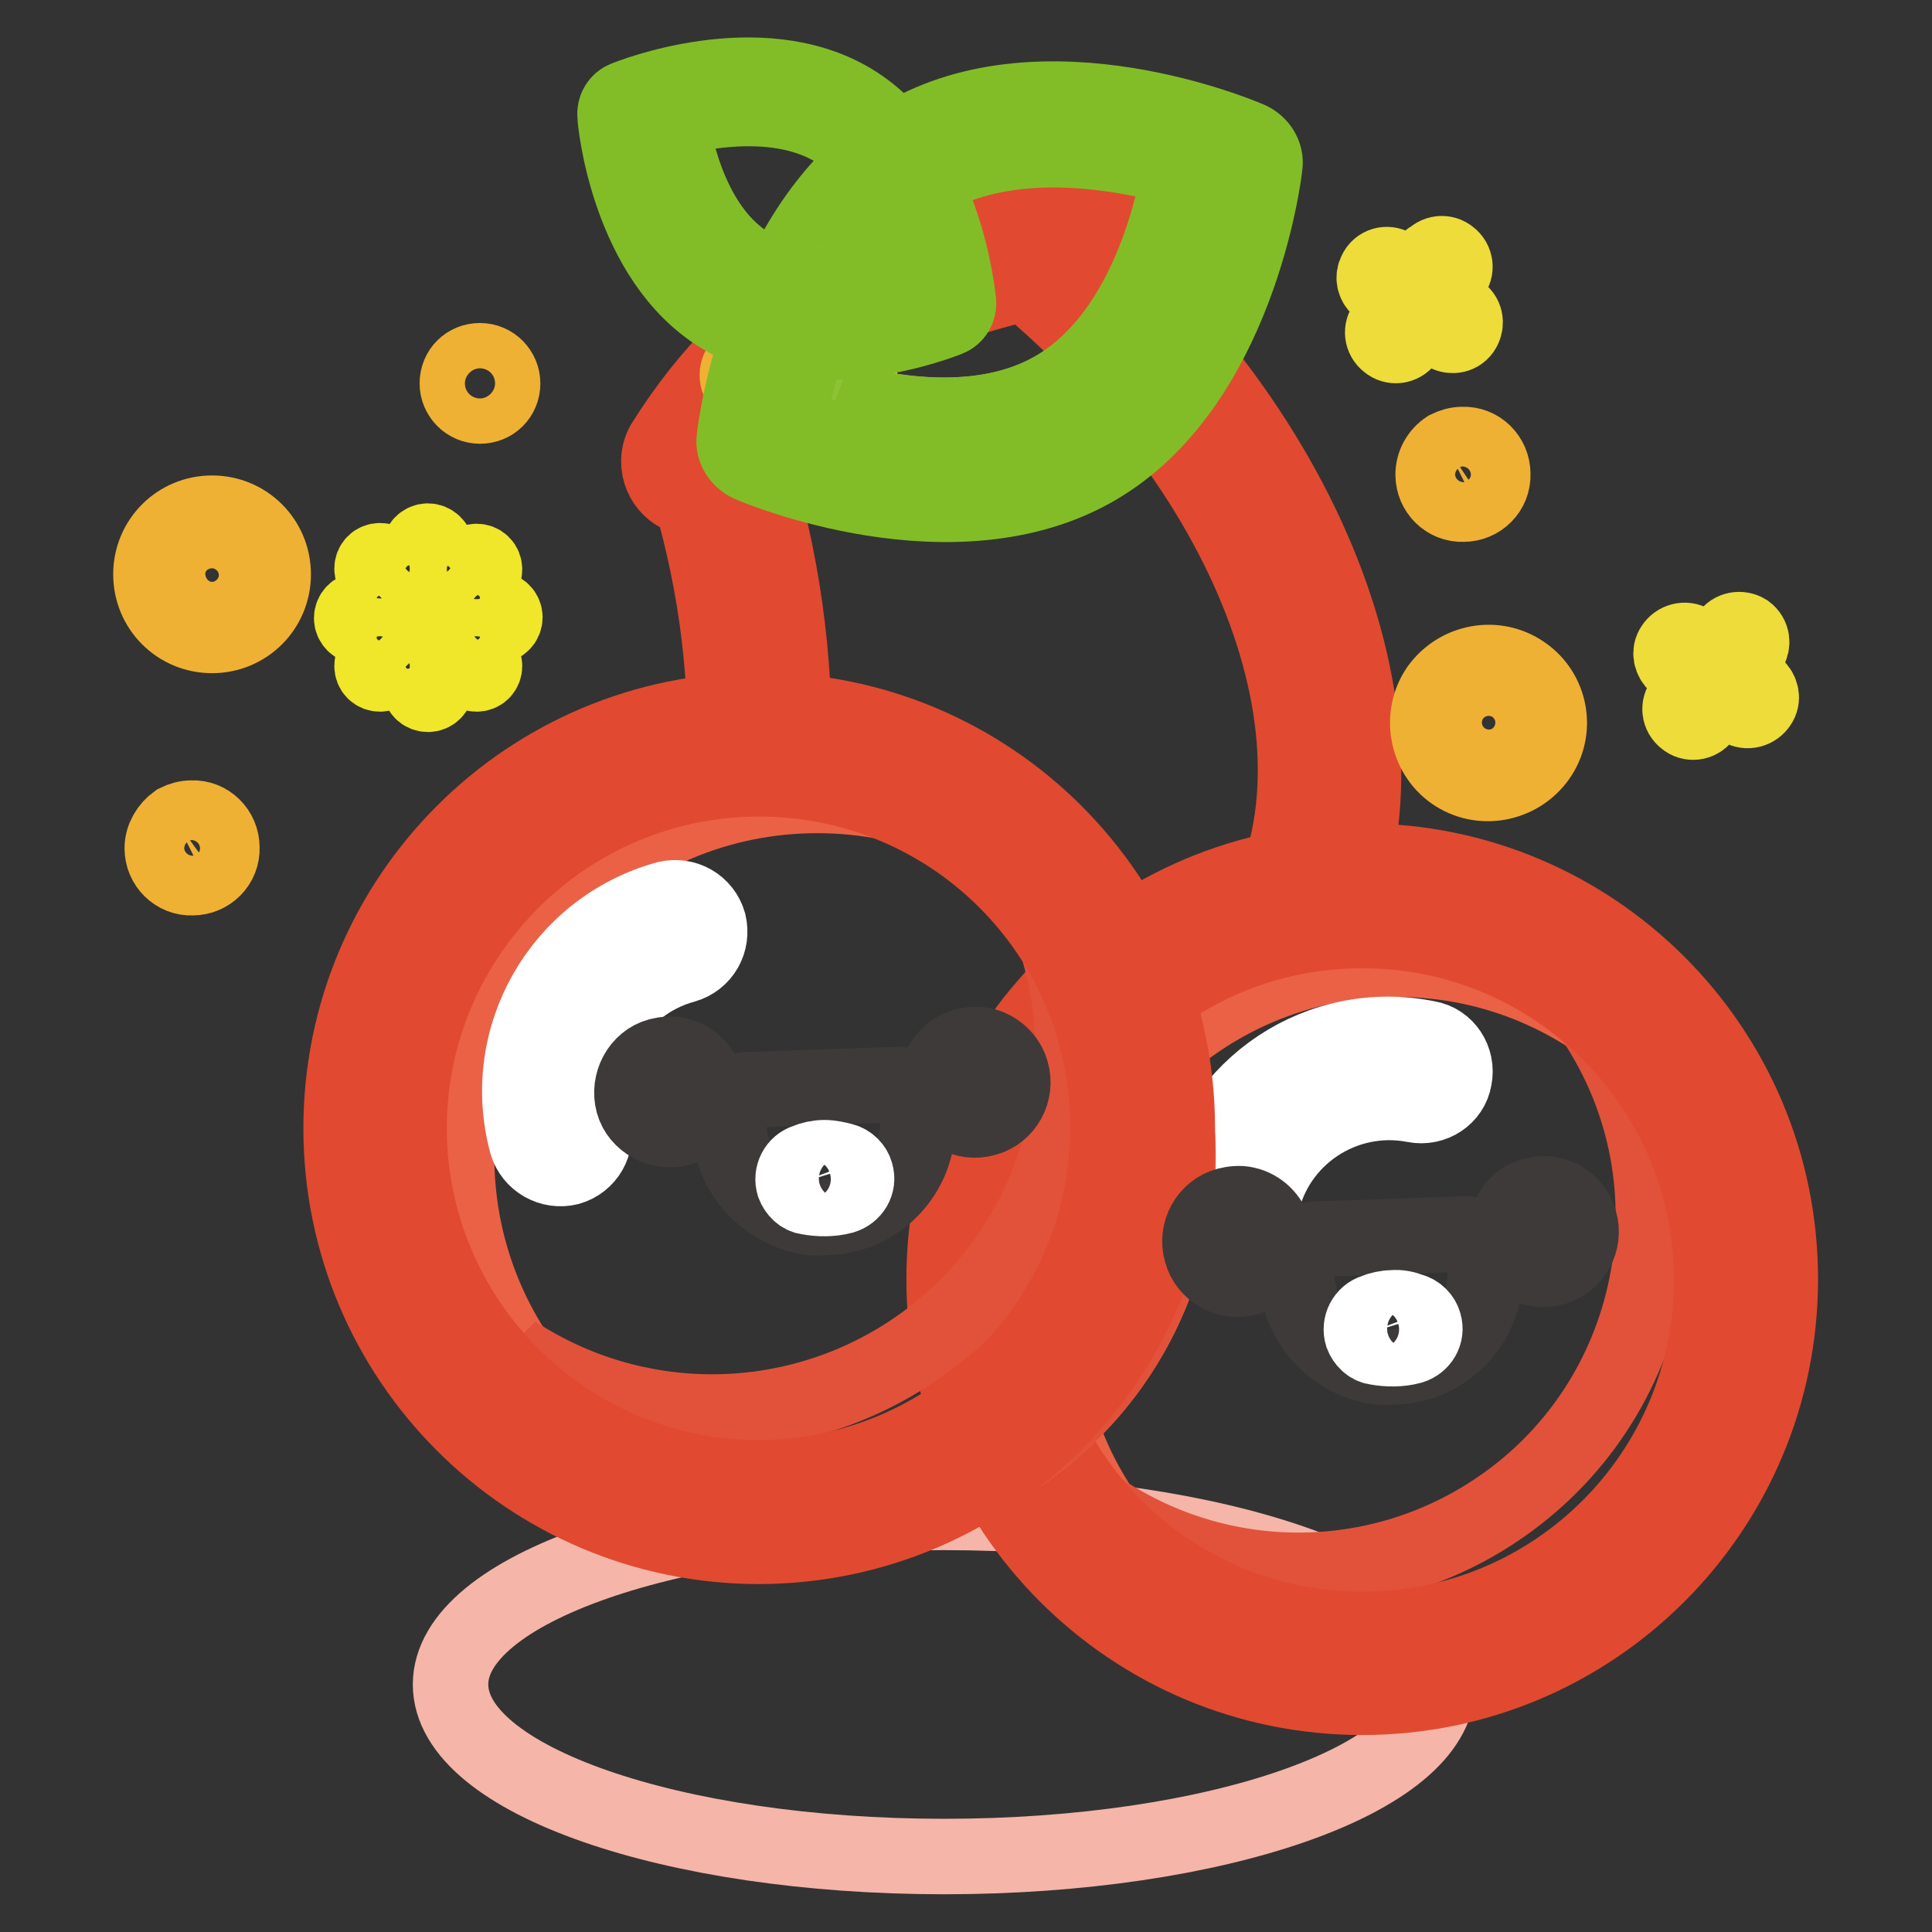
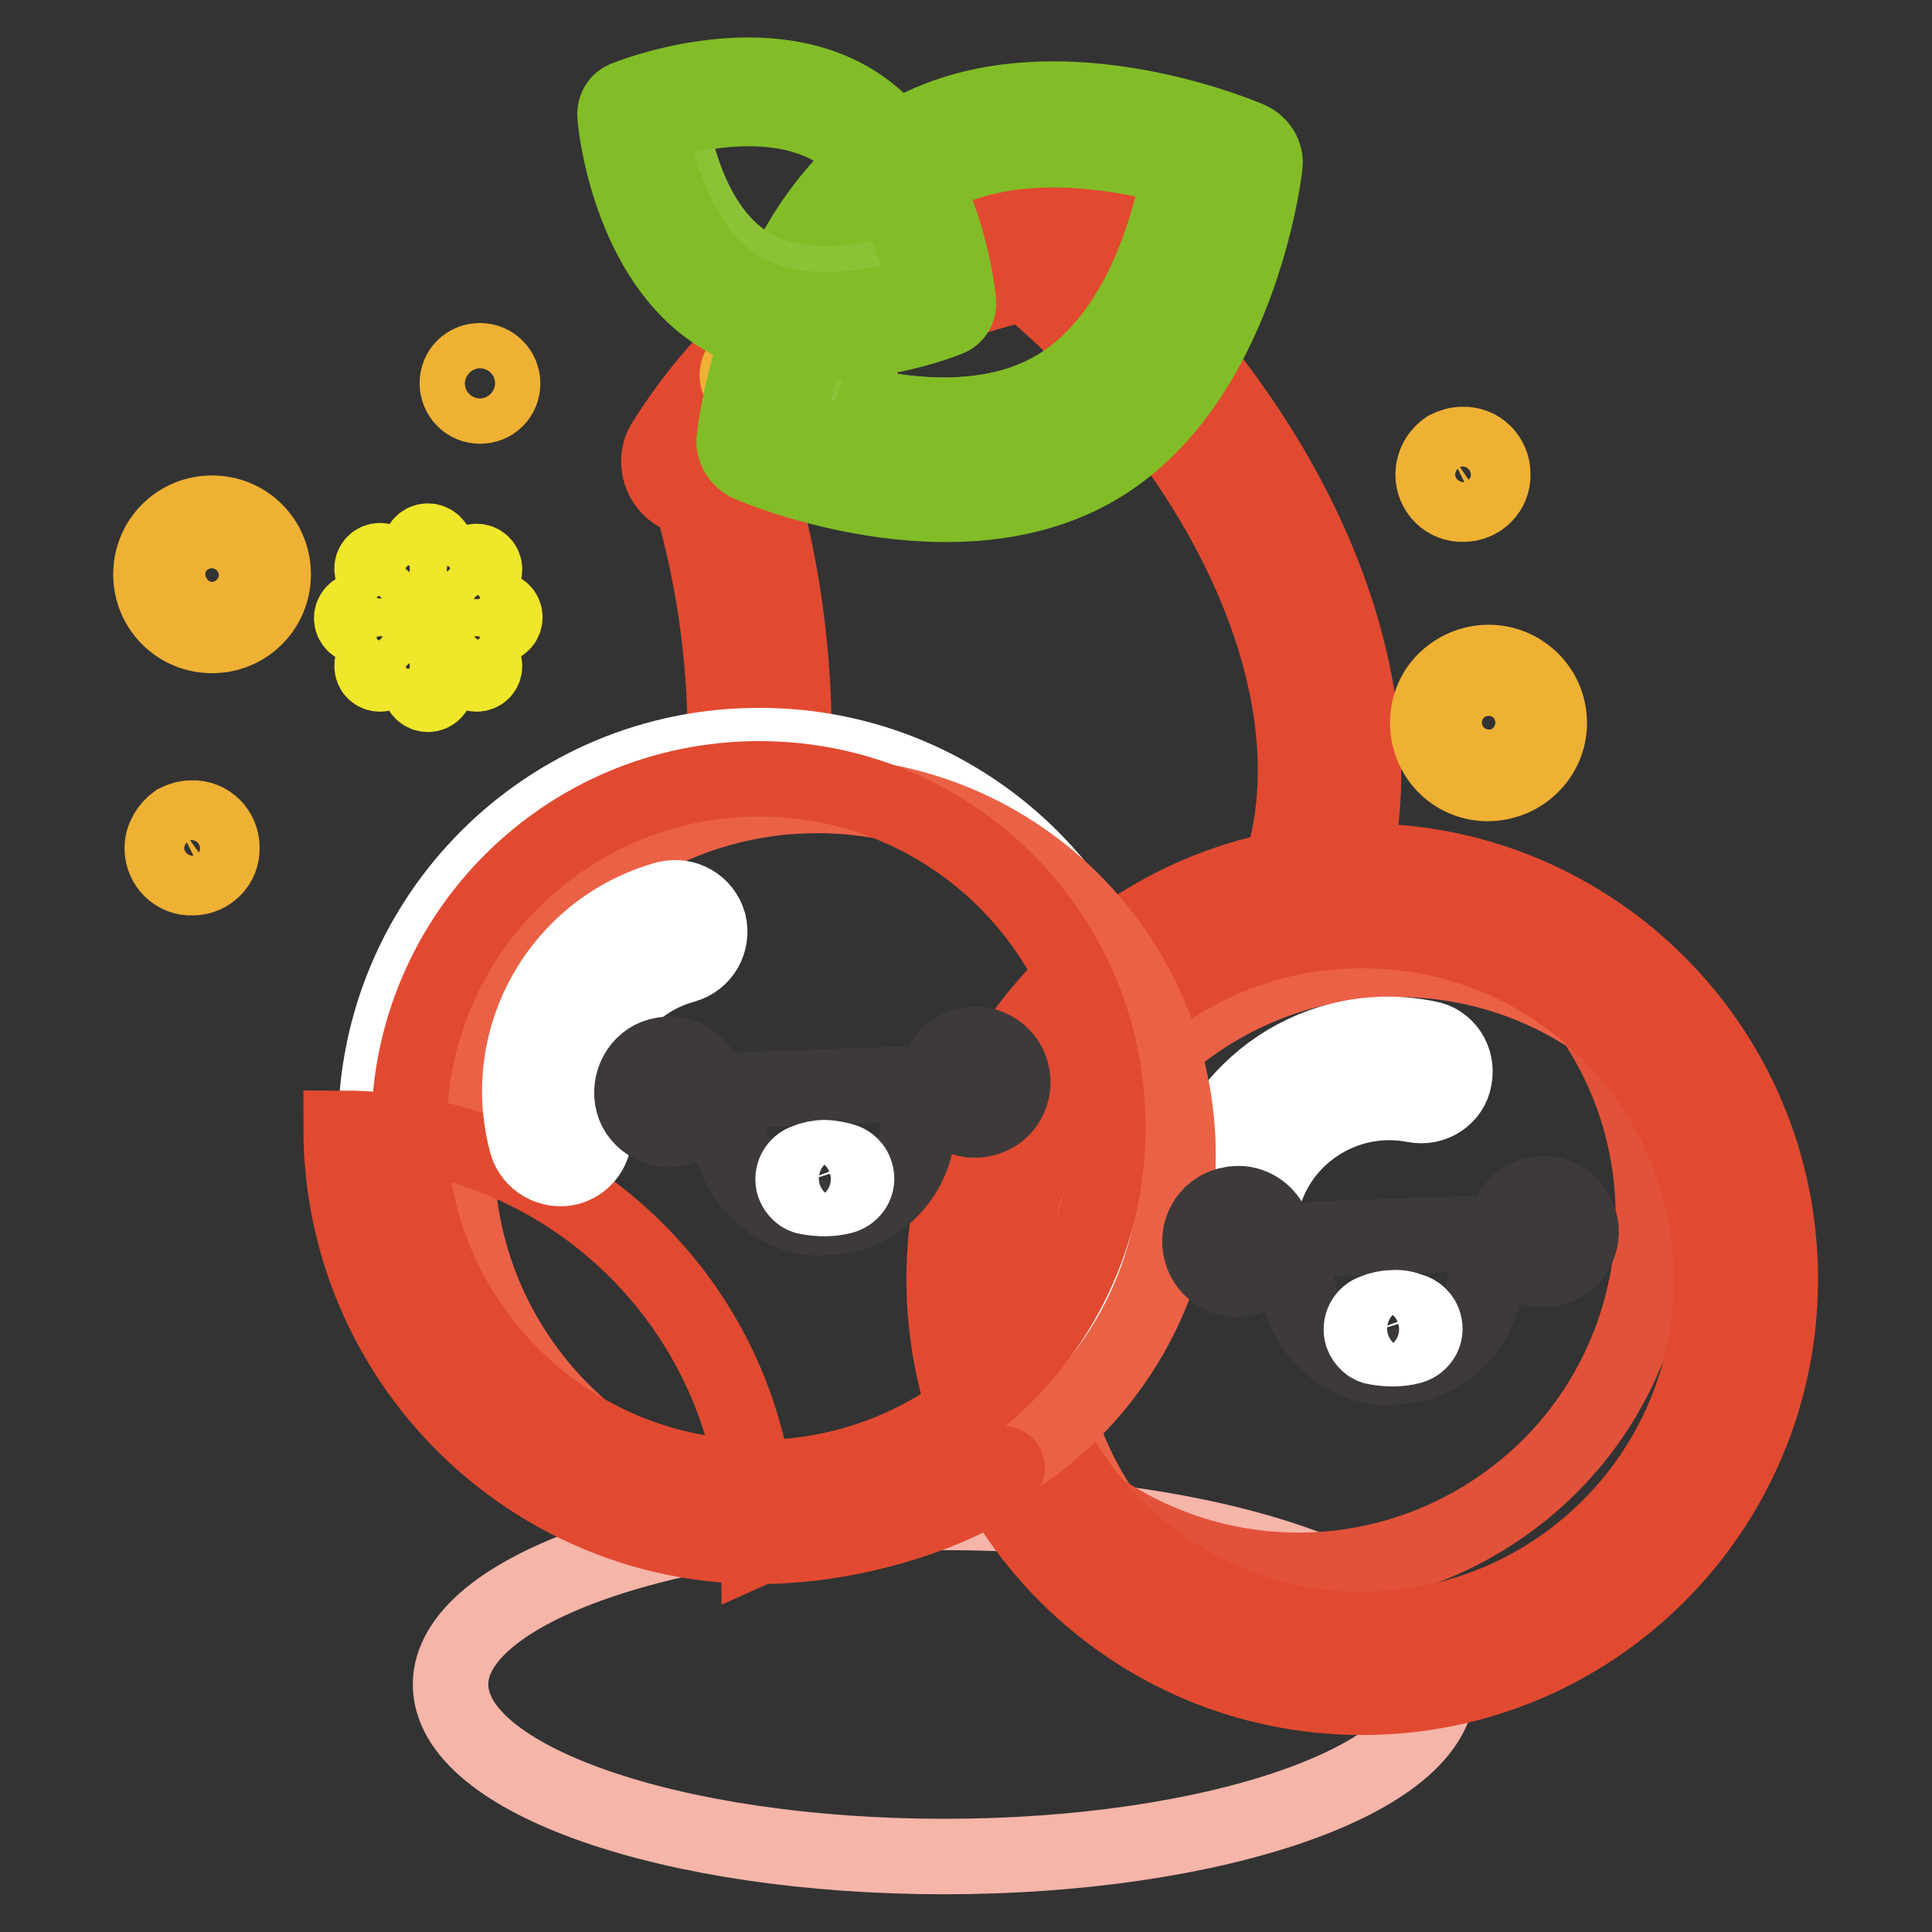
<svg xmlns="http://www.w3.org/2000/svg" version="1.1" x="0px" y="0px" viewBox="0 0 256 256" enable-background="new 0 0 256 256" xml:space="preserve">
  <rect x="0" y="0" width="256" height="256" fill="#333333" stroke="none" />
  <g>
    <path stroke-width="10" fill-opacity="0" stroke="#f5b5a9" d="M59.7,223.2c0,12.6,29.3,22.8,65.4,22.8s65.4-10.2,65.4-22.8c0-12.6-29.3-22.8-65.4-22.8 S59.7,210.6,59.7,223.2z" />
-     <path stroke-width="10" fill-opacity="0" stroke="#ffffff" d="M129.7,169.6c0,28.1,22.8,50.8,50.8,50.8s50.8-22.8,50.8-50.8s-22.8-50.8-50.8-50.8 S129.7,141.5,129.7,169.6z" />
    <path stroke-width="10" fill-opacity="0" stroke="#eb6146" d="M138.1,174.1c0,25.9,21,47,47,47c25.9,0,47-21,47-47c0-25.9-21-47-47-47 C159.1,127.1,138.1,148.2,138.1,174.1z" />
    <path stroke-width="10" fill-opacity="0" stroke="#e2523a" d="M211.2,135.1c14.4,21.6,8.5,50.8-13.1,65.1c-15.8,10.5-36.3,10.5-52.1,0c14.4,21.6,43.5,27.4,65.1,13.1 c21.6-14.4,27.4-43.5,13.1-65.1C220.8,143,216.3,138.5,211.2,135.1L211.2,135.1z" />
    <path stroke-width="10" fill-opacity="0" stroke="#ffffff" d="M158.3,158.1c-0.5,2.5,1.1,4.8,3.5,5.3c2.5,0.5,4.9-1.1,5.3-3.5c1.9-9.3,11-15.3,20.3-13.5 c2.5,0.5,4.9-1.1,5.3-3.5c0.5-2.5-1.1-4.9-3.5-5.3C175,134.7,161.2,143.8,158.3,158.1z" />
    <path stroke-width="10" fill-opacity="0" stroke="#e14a30" d="M92.3,66.1c-2.8,0-5-2.2-5-5c0-0.9,0.3-1.9,0.8-2.6c11.5-18.2,28-28.2,53.5-32.3c2.7-0.4,5.3,1.4,5.8,4.1 s-1.4,5.3-4.2,5.8l0,0c-22.7,3.7-36.6,12-46.6,27.7C95.6,65.3,94,66.2,92.3,66.1z M180.5,224.9c-30.6,0-55.4-24.8-55.4-55.4 s24.8-55.4,55.4-55.4c30.6,0,55.4,24.8,55.4,55.4C235.9,200.1,211.1,224.9,180.5,224.9z M180.5,123.3c-25.6,0-46.3,20.7-46.3,46.3 s20.7,46.3,46.3,46.3s46.3-20.7,46.3-46.3l0,0C226.8,144,206.1,123.3,180.5,123.3L180.5,123.3z" />
    <path stroke-width="10" fill-opacity="0" stroke="#e14a30" d="M173.2,123.3c-2.5,0-4.5-2-4.5-4.5c0-0.6,0.1-1.1,0.3-1.7c9.7-25.1-7.8-61.8-40.7-85.4 c-2-1.5-2.5-4.3-1-6.3c1.5-2,4.3-2.5,6.3-1c36.2,25.9,55,67.2,43.9,96.1C176.8,122.1,175.1,123.3,173.2,123.3z M100.6,103.1 c-2.5,0-4.5-2-4.5-4.5c0.1-12.8-2-25.5-6.1-37.6c-0.8-2.4,0.4-5,2.8-5.8c2.4-0.8,5,0.4,5.8,2.8c4.5,13.1,6.7,26.8,6.6,40.6 C105.2,101.1,103.1,103.1,100.6,103.1z" />
    <path stroke-width="10" fill-opacity="0" stroke="#efb134" d="M189.9,62.9c0,2.2,1.8,4,4,3.9c2.2,0,4-1.8,3.9-4c0-2.2-1.8-4-4-3.9c-0.7,0-1.4,0.2-2,0.5 C190.6,60.2,189.9,61.5,189.9,62.9z M21.5,112.4c0,2.2,1.8,4,4,3.9c2.2,0,4-1.8,3.9-4c0-2.2-1.8-4-4-3.9c-0.7,0-1.4,0.2-2,0.5 C22.3,109.7,21.5,111,21.5,112.4z" />
-     <path stroke-width="10" fill-opacity="0" stroke="#eddc3a" d="M229,84.2l-2,2.9l-2.9-2c-0.8-0.5-1.9-0.2-2.4,0.6c-0.5,0.7-0.3,1.7,0.4,2.3l2.9,2l-2,2.9 c-0.6,0.7-0.5,1.8,0.3,2.4c0.7,0.6,1.8,0.5,2.4-0.3c0-0.1,0.1-0.1,0.1-0.2l2-2.9l2.9,2c0.8,0.5,1.9,0.2,2.4-0.6 c0.5-0.7,0.3-1.7-0.4-2.3l-2.9-2l2-2.9c0.5-0.8,0.4-1.8-0.4-2.4C230.6,83.2,229.5,83.4,229,84.2C229,84.2,229,84.2,229,84.2 L229,84.2z M189.5,34.4l-2,2.9l-2.9-2c-0.8-0.5-1.9-0.2-2.3,0.7c-0.4,0.7-0.2,1.6,0.4,2.1l2.9,2l-2,2.9c-0.6,0.7-0.5,1.8,0.3,2.4 c0.7,0.6,1.8,0.5,2.4-0.3c0-0.1,0.1-0.1,0.1-0.2l2-2.9l2.9,2c0.7,0.6,1.8,0.6,2.4-0.1c0.6-0.7,0.6-1.8-0.1-2.4 c-0.1-0.1-0.2-0.2-0.3-0.2l-2.9-2l2-2.9c0.6-0.7,0.5-1.8-0.3-2.4c-0.7-0.6-1.8-0.5-2.4,0.3C189.6,34.2,189.5,34.3,189.5,34.4z" />
    <path stroke-width="10" fill-opacity="0" stroke="#efb134" d="M203.8,100.4c-2.6,3.6-7.6,4.5-11.2,2s-4.5-7.6-2-11.2c2.6-3.6,7.6-4.5,11.2-2 C205.5,91.7,206.4,96.8,203.8,100.4z M193.9,93.4c-1.3,1.8-0.9,4.4,1,5.7c1.8,1.3,4.4,0.9,5.7-1c1.3-1.8,0.9-4.4-1-5.7 C197.8,91.1,195.2,91.6,193.9,93.4C193.9,93.4,193.9,93.4,193.9,93.4z M111.9,47.7h-4.1v-4.1c0-1.1-0.9-2-2-2c-1.1,0-2,0.9-2,2v4.1 h-4.1c-1.1,0-2,0.9-2,2s0.9,2,2,2l0,0h4.1v4.1c0,1.1,0.9,2,2,2c1.1,0,2-0.9,2-2l0,0v-4.2h4.1c1.1,0,2-0.9,2-2 C113.9,48.5,113,47.6,111.9,47.7L111.9,47.7L111.9,47.7z M60.6,50.8c0,1.6,1.3,3,3,3s3-1.3,3-3c0-1.6-1.3-3-3-3l0,0 C61.9,47.8,60.6,49.1,60.6,50.8z M28.1,84.2c-4.5,0-8.1-3.6-8.1-8.1c0-4.5,3.6-8.1,8.1-8.1s8.1,3.6,8.1,8.1 C36.2,80.6,32.6,84.2,28.1,84.2z M28.1,72.1c-2.3,0-4.1,1.8-4.1,4.1c0,2.3,1.8,4.1,4.1,4.1c2.2,0,4-1.8,4.1-4.1 C32.3,73.9,30.4,72.1,28.1,72.1L28.1,72.1z" />
    <path stroke-width="10" fill-opacity="0" stroke="#f0e62a" d="M51.1,74.6c-0.4-0.4-1.1-0.4-1.5,0c0,0,0,0,0,0c-0.4,0.4-0.4,1.1,0,1.5l3.5,3.5c0.4,0.4,1.1,0.4,1.5,0 c0.4-0.4,0.4-1.1,0-1.5c0,0,0,0,0,0L51.1,74.6z M60.4,84c-0.4-0.4-1.1-0.4-1.5,0c-0.4,0.4-0.4,1.1,0,1.5c0,0,0,0,0,0l3.5,3.5 c0.4,0.4,1.1,0.4,1.5,0s0.4-1.1,0-1.5L60.4,84z M59.6,80c0.3,0,0.6-0.1,0.8-0.3l3.5-3.5c0.4-0.4,0.4-1.1,0-1.5 c-0.4-0.4-1.1-0.4-1.5,0c0,0,0,0,0,0l-3.5,3.5c-0.4,0.4-0.4,1.1,0,1.5c0,0,0,0,0,0C59.1,79.9,59.3,80,59.6,80z M53.1,84l-3.5,3.5 c-0.4,0.4-0.4,1.1,0,1.5c0.4,0.4,1.1,0.4,1.5,0l3.5-3.5c0.4-0.4,0.4-1.1,0-1.5C54.2,83.5,53.5,83.5,53.1,84z M53.8,81.9 c0-0.6-0.5-1.1-1.1-1.1l0,0h-5c-0.6,0-1.1,0.5-1.1,1.1c0,0.6,0.5,1.1,1.1,1.1h5C53.3,83,53.8,82.5,53.8,81.9 C53.8,81.9,53.8,81.9,53.8,81.9z M65.8,80.7h-5c-0.6,0-1.1,0.5-1.1,1.1c0,0.6,0.5,1.1,1.1,1.1h5c0.6,0,1.1-0.5,1.1-1.1 C66.9,81.2,66.4,80.7,65.8,80.7L65.8,80.7z M56.7,71.7c-0.6,0-1.1,0.5-1.1,1.1l0,0v5c0,0.6,0.5,1.1,1.1,1.1c0.6,0,1.1-0.5,1.1-1.1 v-5C57.8,72.2,57.3,71.7,56.7,71.7L56.7,71.7z M56.7,84.8c-0.6,0-1.1,0.5-1.1,1.1l0,0v5c0,0.6,0.5,1.1,1.1,1.1 c0.6,0,1.1-0.5,1.1-1.1c0,0,0,0,0,0v-5C57.8,85.3,57.4,84.8,56.7,84.8C56.8,84.8,56.7,84.8,56.7,84.8z" />
    <path stroke-width="10" fill-opacity="0" stroke="#ffffff" d="M143.5,59.1c-17.6,10.2-42.9-0.7-42.9-0.7s3.2-27.4,20.8-37.6c17.6-10.3,42.9,0.7,42.9,0.7 S161.1,48.9,143.5,59.1L143.5,59.1z" />
    <path stroke-width="10" fill-opacity="0" stroke="#8cc336" d="M139.8,51.5c-14.2,8.2-34.5-0.5-34.5-0.5s2.6-22.1,16.8-30.3c14.2-8.2,34.6,0.5,34.6,0.5 S154,43.3,139.8,51.5z" />
    <path stroke-width="10" fill-opacity="0" stroke="#82bd27" d="M156.4,21.2h0.1c0,0-2.6,22.1-16.8,30.3c-9.3,5.4-21.4,3.5-28.6,1.5c1.6,0.7,20.9,8.4,34.5,0.5 c14.2-8.2,16.8-30.3,16.8-30.3C160.5,22.4,158.5,21.7,156.4,21.2z" />
    <path stroke-width="10" fill-opacity="0" stroke="#82bd27" d="M145.2,62c-18.8,10.9-44.8,0-45.9-0.5c-1.3-0.6-2.2-2-2-3.4c0.1-1.2,3.6-29.2,22.4-40.1 c18.8-11,44.8,0,45.9,0.5c1.3,0.6,2.2,2,2,3.4C167.5,23.1,164,51.1,145.2,62z M104.3,56.3c6.5,2.3,24.6,7.4,37.6,0 c13-7.4,17.5-25.8,18.8-32.6c-6.5-2.3-24.6-7.4-37.6,0S105.5,49.6,104.3,56.3z" />
    <path stroke-width="10" fill-opacity="0" stroke="#ffffff" d="M96.7,40.1c11.4,6.9,28.1,0.2,28.1,0.2s-1.8-18-13.1-24.9c-11.3-6.9-28.1-0.2-28.1-0.2S85.3,33.1,96.7,40.1 z" />
    <path stroke-width="10" fill-opacity="0" stroke="#8cc336" d="M99.3,35.1c9.2,5.6,22.7,0.2,22.7,0.2s-1.4-14.5-10.6-20.1C102.2,9.6,88.7,15,88.7,15S90.1,29.5,99.3,35.1z " />
-     <path stroke-width="10" fill-opacity="0" stroke="#82bd27" d="M88.8,15c0,0,1.3,14.5,10.5,20.1c6,3.7,14,2.6,18.7,1.4c-1.1,0.4-13.9,5.2-22.6-0.2 c-9.2-5.6-10.5-20.1-10.5-20.1C86.2,15.8,87.5,15.3,88.8,15z" />
    <path stroke-width="10" fill-opacity="0" stroke="#82bd27" d="M81.5,15.3c-0.1-1,0.5-1.9,1.3-2.2c0.7-0.3,17.8-7.1,30.1,0.3c12.3,7.4,14,25.8,14.1,26.6 c0.1,1-0.5,1.9-1.3,2.2c-0.7,0.3-17.8,7.1-30.1-0.3C83.3,34.5,81.5,16.1,81.5,15.3z M110.7,17.2c-8.4-5.1-20.4-2-24.6-0.6 c0.7,4.4,3.4,16.5,11.9,21.6c8.4,5.1,20.4,2,24.6,0.6C121.8,34.4,119.1,22.3,110.7,17.2L110.7,17.2z" />
    <path stroke-width="10" fill-opacity="0" stroke="#ffffff" d="M49.8,149.5c0,28.1,22.7,50.8,50.8,50.9c28.1,0,50.8-22.7,50.9-50.8c0,0,0,0,0,0 c0-28.1-22.8-50.8-50.8-50.8C72.6,98.7,49.8,121.4,49.8,149.5z" />
    <path stroke-width="10" fill-opacity="0" stroke="#eb6146" d="M60.5,153.2c0,26.4,21.4,47.8,47.8,47.8c26.4,0,47.8-21.4,47.8-47.8c0-26.4-21.4-47.8-47.8-47.8 C81.9,105.4,60.5,126.8,60.5,153.2z" />
-     <path stroke-width="10" fill-opacity="0" stroke="#e2523a" d="M134.4,113.1c14.4,22.1,8.2,51.7-13.9,66.2c-15.9,10.4-36.4,10.4-52.3,0c14.4,22.1,44.1,28.3,66.2,13.9 c22.1-14.4,28.3-44.1,13.9-66.2C144.7,121.5,139.9,116.7,134.4,113.1z" />
-     <path stroke-width="10" fill-opacity="0" stroke="#e14a30" d="M100.6,204.9c-30.6,0-55.4-24.8-55.4-55.4c0-30.6,24.8-55.4,55.4-55.4c30.6,0,55.4,24.8,55.4,55.4 C155.9,180,131.2,204.8,100.6,204.9z M100.6,103.2c-25.6,0-46.3,20.7-46.4,46.2c0,25.6,20.7,46.3,46.2,46.4 c25.6,0,46.3-20.7,46.4-46.2c0,0,0,0,0-0.1C146.9,123.9,126.2,103.2,100.6,103.2L100.6,103.2z" />
+     <path stroke-width="10" fill-opacity="0" stroke="#e14a30" d="M100.6,204.9c-30.6,0-55.4-24.8-55.4-55.4c30.6,0,55.4,24.8,55.4,55.4 C155.9,180,131.2,204.8,100.6,204.9z M100.6,103.2c-25.6,0-46.3,20.7-46.4,46.2c0,25.6,20.7,46.3,46.2,46.4 c25.6,0,46.3-20.7,46.4-46.2c0,0,0,0,0-0.1C146.9,123.9,126.2,103.2,100.6,103.2L100.6,103.2z" />
    <path stroke-width="10" fill-opacity="0" stroke="#ffffff" d="M69.8,151.5c0.7,2.4,3.2,3.8,5.6,3.2c2.4-0.7,3.8-3.1,3.2-5.6c-2.5-9.2,2.9-18.7,12.1-21.2 c2.4-0.7,3.8-3.1,3.2-5.6c-0.7-2.4-3.1-3.8-5.6-3.2c0,0,0,0,0,0C74.3,123,66,137.4,69.8,151.5z" />
    <path stroke-width="10" fill-opacity="0" stroke="#3e3a39" d="M93.5,143.3c0.8,2.7-0.8,5.5-3.4,6.2s-5.5-0.8-6.2-3.4s0.8-5.5,3.4-6.2c0.8-0.2,1.7-0.3,2.5-0.1 C91.6,140.2,93,141.6,93.5,143.3z M134,142c0.8,2.7-0.8,5.5-3.4,6.2c-2.7,0.8-5.5-0.8-6.2-3.4c-0.8-2.7,0.8-5.5,3.4-6.2 c0.8-0.2,1.7-0.3,2.5-0.1C132,138.9,133.5,140.2,134,142z M106.7,161.2c-5.8-1.2-10-6.3-10.1-12.2v-2c0-1.4,1-2.5,2.4-2.6 c0,0,0,0,0,0l20-0.7c1.4,0,2.5,1,2.6,2.4c0,0,0,0,0,0v2.4c0.2,6.9-5.2,12.7-12.1,12.8C108.5,161.4,107.6,161.4,106.7,161.2z" />
    <path stroke-width="10" fill-opacity="0" stroke="#ffffff" d="M109.2,153.4c-0.8,0-1.7,0.2-2.4,0.5c-1.3,0.4-2,1.8-1.6,3.1c0.3,0.8,1,1.5,1.8,1.6 c1.6,0.3,3.2,0.3,4.7-0.1c1.3-0.4,2.1-1.7,1.7-3c-0.2-0.8-0.9-1.5-1.7-1.7C110.9,153.6,110.1,153.4,109.2,153.4z" />
    <path stroke-width="10" fill-opacity="0" stroke="#3e3a39" d="M168.8,163.1c0.8,2.7-0.8,5.5-3.4,6.2c-2.7,0.8-5.5-0.8-6.2-3.4c-0.8-2.7,0.8-5.5,3.4-6.2 c0.8-0.2,1.7-0.3,2.5-0.1C166.9,160,168.3,161.4,168.8,163.1z M209.3,161.8c0.8,2.7-0.8,5.5-3.4,6.2c-2.7,0.8-5.5-0.8-6.2-3.4 s0.8-5.5,3.4-6.2c0.8-0.2,1.7-0.3,2.5-0.1C207.3,158.7,208.8,160,209.3,161.8z M181.9,181c-5.8-1.2-10-6.3-10.1-12.2v-2 c0-1.4,1-2.5,2.4-2.6h0l20-0.7c1.4,0,2.5,1,2.6,2.4v0v2.4c0.2,6.9-5.2,12.7-12.1,12.8C183.8,181.2,182.8,181.2,181.9,181z" />
    <path stroke-width="10" fill-opacity="0" stroke="#ffffff" d="M184.5,173.3c-0.8,0-1.7,0.2-2.4,0.5c-1.3,0.4-2,1.8-1.6,3.1c0.3,0.8,1,1.5,1.8,1.6 c1.6,0.3,3.2,0.3,4.7-0.1c1.3-0.4,2.1-1.7,1.7-3c-0.2-0.8-0.9-1.5-1.7-1.7C186.2,173.4,185.4,173.2,184.5,173.3L184.5,173.3z" />
  </g>
</svg>